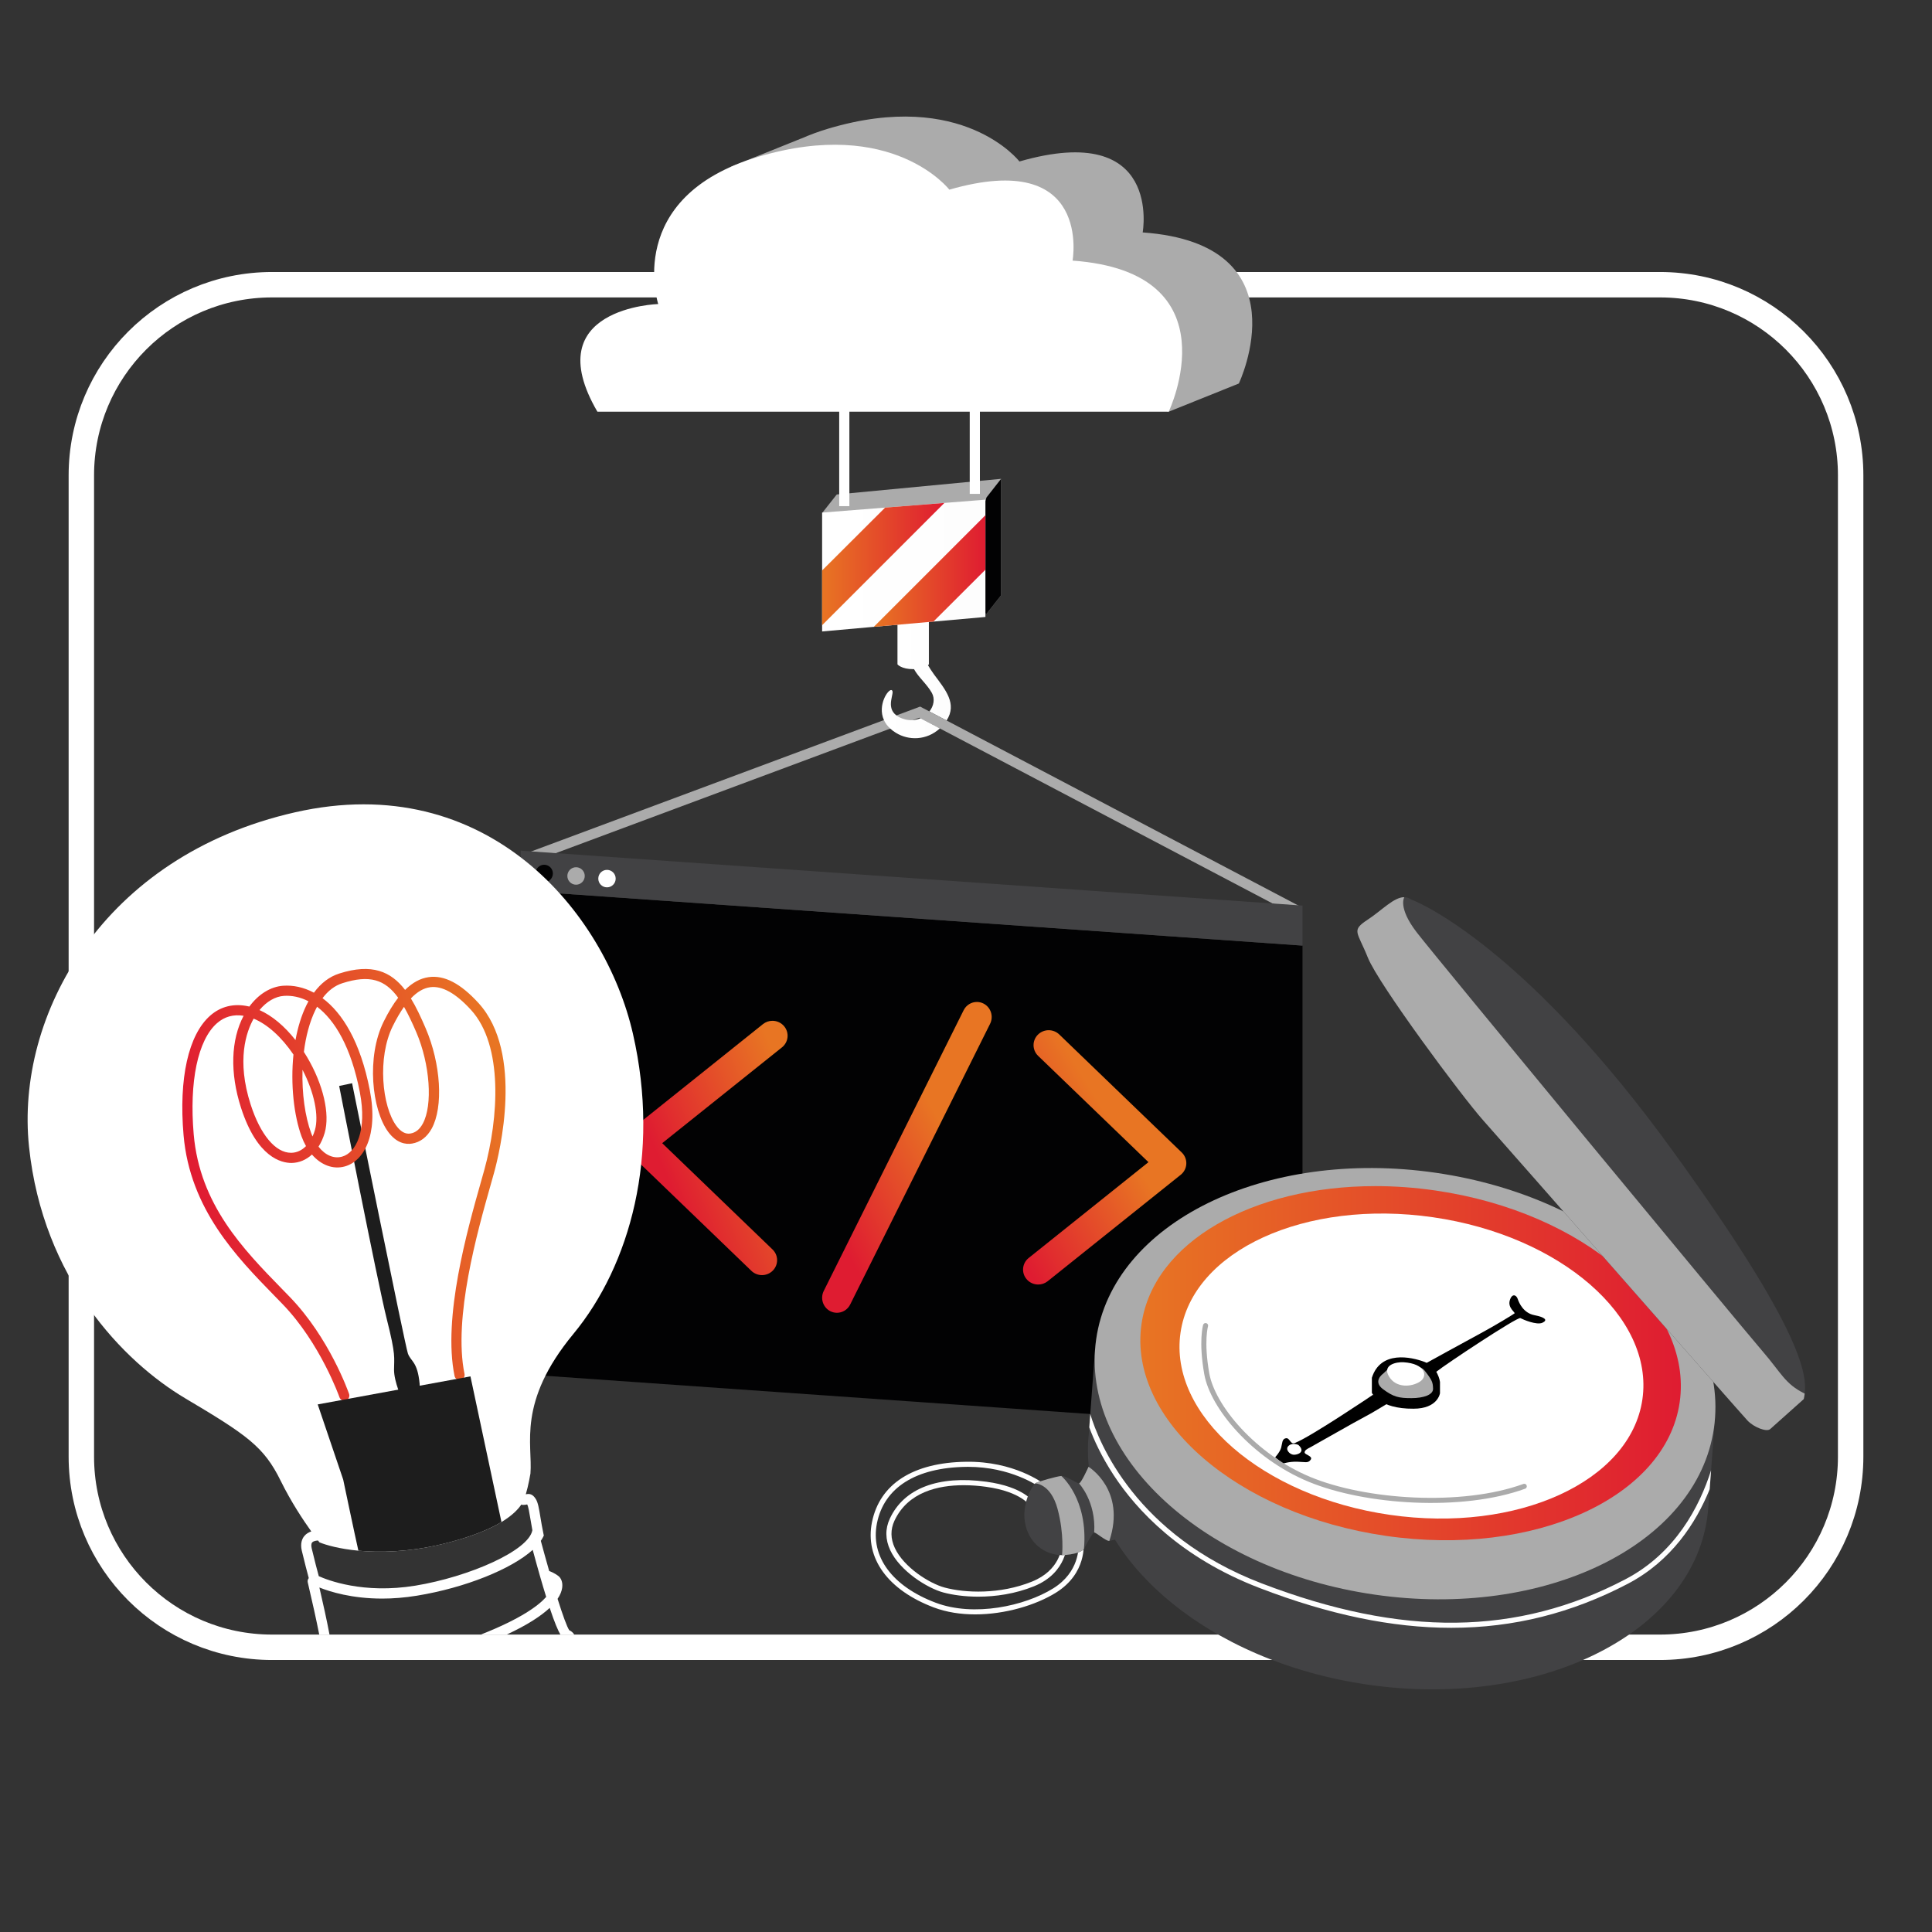
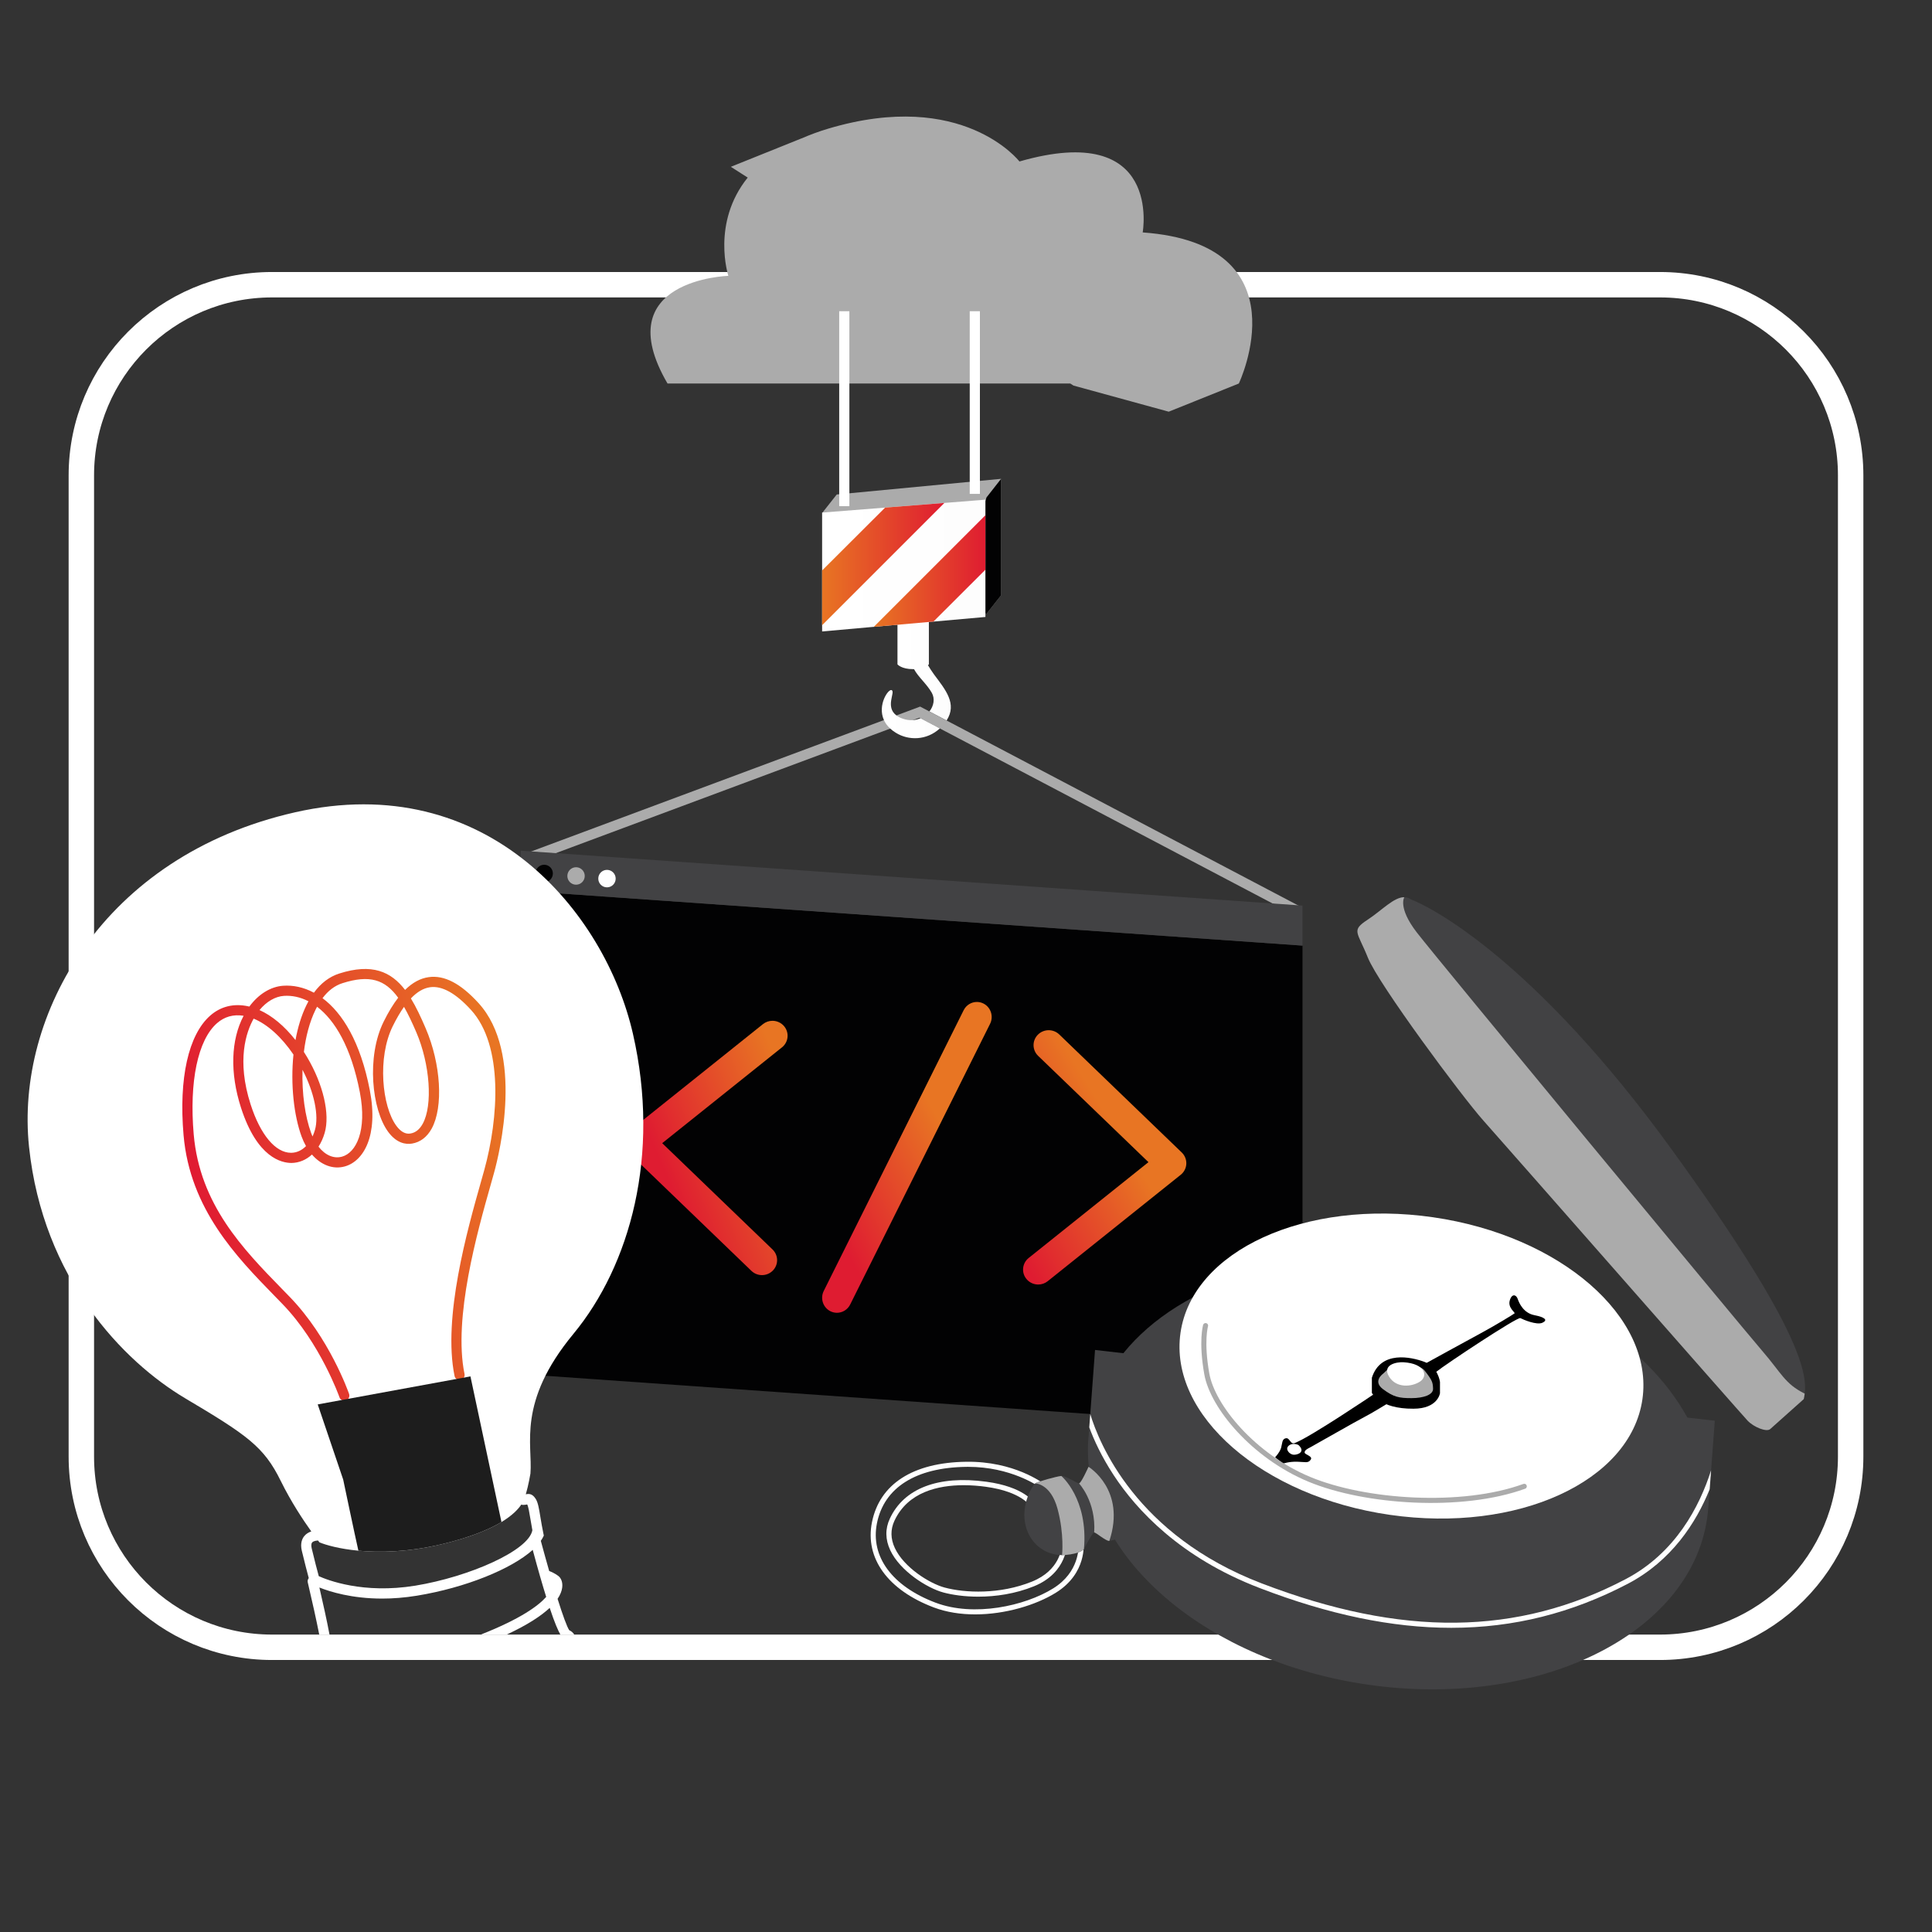
<svg xmlns="http://www.w3.org/2000/svg" xmlns:xlink="http://www.w3.org/1999/xlink" width="380" height="380" viewBox="0 0 380 380">
  <rect x="0" y="0" width="380" height="380" fill="#333333" stroke="none" />
  <defs>
    <style>.cls-1{fill:url(#Unbenannter_Verlauf_5-2);}.cls-1,.cls-2,.cls-3,.cls-4,.cls-5,.cls-6,.cls-7,.cls-8,.cls-9,.cls-10,.cls-11,.cls-12,.cls-13,.cls-14,.cls-15{fill-rule:evenodd;}.cls-2{fill:url(#Unbenannter_Verlauf_5-3);}.cls-3{fill:url(#Unbenannter_Verlauf_10-4);}.cls-4{fill:url(#Unbenannter_Verlauf_10-2);}.cls-5{fill:url(#Unbenannter_Verlauf_10-3);}.cls-6{fill:url(#Unbenannter_Verlauf_10-5);}.cls-7{fill:url(#Unbenannter_Verlauf_10-6);}.cls-16,.cls-12{fill:#fff;}.cls-17,.cls-11{fill:#ababab;}.cls-8{fill:url(#Unbenannter_Verlauf_5);}.cls-18{stroke:#fff;stroke-width:5px;}.cls-18,.cls-19{fill:none;}.cls-9{fill:#424244;}.cls-10{fill:#1d1d1d;}.cls-13{fill:#020203;}.cls-20{fill:url(#Unbenannter_Verlauf_9);}.cls-14{fill:url(#Unbenannter_Verlauf_10);}.cls-19{stroke:#ababab;stroke-linecap:round;}</style>
    <linearGradient id="Unbenannter_Verlauf_5" x1="176.522" y1="131.722" x2="187.018" y2="131.722" gradientUnits="userSpaceOnUse">
      <stop offset="0" stop-color="#fff" />
      <stop offset="1" stop-color="#fdfdfd" />
    </linearGradient>
    <linearGradient id="Unbenannter_Verlauf_5-2" x1="161.7" y1="111.235" x2="193.82" y2="111.235" xlink:href="#Unbenannter_Verlauf_5" />
    <linearGradient id="Unbenannter_Verlauf_10" x1="161.7" y1="110.945" x2="185.75" y2="110.945" gradientUnits="userSpaceOnUse">
      <stop offset="0" stop-color="#e87523" />
      <stop offset="1" stop-color="#df1c31" />
    </linearGradient>
    <linearGradient id="Unbenannter_Verlauf_10-2" x1="171.87" y1="112.32" x2="193.81" y2="112.32" xlink:href="#Unbenannter_Verlauf_10" />
    <linearGradient id="Unbenannter_Verlauf_5-3" x1="173.437" y1="140.458" x2="184.86" y2="140.458" xlink:href="#Unbenannter_Verlauf_5" />
    <linearGradient id="Unbenannter_Verlauf_10-3" x1="158.695" y1="159.488" x2="132.042" y2="148.283" gradientTransform="translate(0 382) scale(1 -1)" xlink:href="#Unbenannter_Verlauf_10" />
    <linearGradient id="Unbenannter_Verlauf_10-4" x1="218.023" y1="162.139" x2="193.286" y2="147.097" gradientTransform="translate(0 382) scale(1 -1)" xlink:href="#Unbenannter_Verlauf_10" />
    <linearGradient id="Unbenannter_Verlauf_10-5" x1="186.339" y1="158.701" x2="161.42" y2="145.112" gradientTransform="translate(0 382) scale(1 -1)" xlink:href="#Unbenannter_Verlauf_10" />
    <linearGradient id="Unbenannter_Verlauf_9" x1="101.844" y1="155.538" x2="40.295" y2="142.455" gradientTransform="translate(0 382) scale(1 -1)" gradientUnits="userSpaceOnUse">
      <stop offset="0" stop-color="#e87523" />
      <stop offset="1" stop-color="#e01c32" />
    </linearGradient>
    <linearGradient id="Unbenannter_Verlauf_10-6" x1="224.29" y1="113.88" x2="330.602" y2="113.88" gradientTransform="translate(0 382) scale(1 -1)" xlink:href="#Unbenannter_Verlauf_10" />
  </defs>
  <g id="rect">
    <path class="cls-18" d="m364,93.5c0-20.711-16.789-37.5-37.5-37.5H53.5c-20.711,0-37.5,16.789-37.5,37.5v193c0,20.711,16.789,37.5,37.5,37.5h273c20.711,0,37.5-16.789,37.5-37.5V93.5Z" />
  </g>
  <g id="services">
    <path class="cls-8" d="m183.73,132.68c-.438-.592-.84-1.227-1.209-1.846.12-.097.177-.165.177-.165v-8.936h-6.176v8.936s.749.944,3.088.944c.058,0,.104-.007.161-.008.864,1.599,2.511,2.916,3.489,4.635.68,1.19.4,2.62-.46,3.7l3.38,1.77c2.13-3.27-.21-6.03-2.45-9.03Z" />
    <path class="cls-11" d="m224.752,45.716s3.97-22.077-24.24-13.955c0,0-11.075-14.371-37.614-6.456-1.924.574-3.653,1.223-5.24,1.922l-.016-.006-13.895,5.588,3.319,2.119c-7.205,8.927-3.81,19.328-3.81,19.328,0,0-23.927.696-11.964,21.176h79.215l.638.407,18.728,5.136,13.792-5.542-.001-.003c.036-.076,13.016-27.426-18.912-29.714Z" />
-     <path class="cls-12" d="m117.501,80.975h112.371s13.061-27.424-18.911-29.716c0,0,3.97-22.077-24.24-13.955,0,0-11.075-14.371-37.614-6.456-26.538,7.915-19.642,28.951-19.642,28.951,0,0-23.927.696-11.964,21.176Z" />
    <path class="cls-11" d="m196.904,94.178v22.909l-2.873,3.645-2.355-1.001-4.29-1.813-22.809,2.002v-16.374l-2.873-2.644,2.873-3.645,32.327-3.079Z" />
    <path class="cls-13" d="m196.905,94.178v22.909l-2.873,3.645-2.355-1.001-2.682-5.326,5.037-16.564,2.873-3.664Z" />
    <polygon class="cls-1" points="193.82 98.27 193.82 121.35 183.59 122.26 182.63 122.34 171.87 123.29 170.86 123.38 161.7 124.2 161.7 100.82 174.09 99.84 185.75 98.92 192.84 98.36 193.82 98.27" />
    <polygon class="cls-14" points="185.75 98.92 161.7 122.97 161.7 112.2 174.09 99.84 185.75 98.92" />
    <polygon class="cls-4" points="193.81 101.35 193.81 112.06 183.59 122.26 182.63 122.34 171.87 123.29 193.81 101.35" />
    <polygon class="cls-17" points="254.585 179.956 180.84 141.164 103.4 170.008 102.702 168.134 180.98 138.977 255.517 178.185 254.585 179.956" />
    <path class="cls-2" d="m181.06,141.27l3.8,2c-2.62,2.4-6.17,2.4-8.64.87-.43-.26-.81-.54-1.12-.84-.58-.52-.98-1.09-1.24-1.67-1.35-2.98.91-6.26,1.54-5.88.72.43-1.34,3.28.92,4.97.3.22.67.43,1.14.6.73.27,1.44.37,2.1.32.54-.04,1.04-.17,1.5-.37Z" />
    <rect class="cls-16" x="165.061" y="61.213" width="2" height="38.341" />
    <rect class="cls-16" x="190.735" y="61.213" width="2" height="35.926" />
    <path class="cls-13" d="m256.184,281.057l-153.767-10.799v-95.07l153.767,10.8v95.069Z" />
    <path class="cls-9" d="m256.184,185.988l-153.767-10.8v-7.871l153.767,10.8v7.871Z" />
    <path class="cls-13" d="m108.744,171.803c0,.949-.766,1.719-1.712,1.719-.944,0-1.711-.77-1.711-1.719s.767-1.719,1.711-1.719c.946,0,1.712.77,1.712,1.719Z" />
    <path class="cls-11" d="m115.013,172.291c0,.95-.766,1.719-1.711,1.719s-1.711-.769-1.711-1.719c0-.949.766-1.718,1.711-1.718s1.711.769,1.711,1.718Z" />
    <path class="cls-12" d="m121.097,172.811c0,.949-.766,1.718-1.711,1.718s-1.711-.769-1.711-1.718c0-.95.766-1.719,1.711-1.719s1.711.769,1.711,1.719Z" />
    <path class="cls-5" d="m150.061,201.433l-26.16,20.927c-.661.529-1.06,1.31-1.1,2.147-.039.838.287,1.654.894,2.24l24.098,23.216c.579.558,1.329.835,2.078.835.774,0,1.547-.296,2.13-.886,1.148-1.162,1.125-3.022-.051-4.156l-21.703-20.909,23.56-18.847c1.277-1.022,1.474-2.872.439-4.134-.588-.716-1.447-1.088-2.314-1.088-.658,0-1.32.214-1.871.655Z" />
    <path class="cls-3" d="m204.133,203.515c-1.148,1.162-1.125,3.023.051,4.156l21.702,20.91-23.56,18.848c-1.277,1.021-1.473,2.872-.439,4.132.589.717,1.448,1.089,2.315,1.089.657,0,1.32-.215,1.871-.656l26.159-20.927c.661-.527,1.061-1.309,1.101-2.147.038-.838-.288-1.653-.895-2.239l-24.097-23.217c-.579-.557-1.329-.835-2.078-.835-.774,0-1.547.297-2.13.886Z" />
    <path class="cls-6" d="m189.539,198.695l-27.52,55.217c-.727,1.458-.153,3.239,1.282,3.978.422.216.871.319,1.314.319,1.063,0,2.088-.593,2.601-1.623l27.521-55.217c.726-1.458.152-3.238-1.283-3.978-.422-.216-.871-.319-1.313-.318-1.064,0-2.089.593-2.602,1.622Z" />
    <path class="cls-16" d="m111.97,320.65c-.44-.62-1.3-2.99-2.3-6.18.54-.8.81-1.53.9-2.16.17-1.16-.27-1.96-.73-2.32-.71-.55-1.49-.87-1.82-.99-.55-1.92-1.11-3.94-1.65-5.94.17-.24.32-.49.44-.73l.15-.31-.07-.34c-.25-1.18-.43-2.26-.59-3.22-.29-1.78-.48-2.95-.94-3.66-.616-.958-1.223-1.054-1.942-.89.532-1.781.912-4.08.912-4.08.47-5.75-2.7-13.98,8.45-27.47,11.14-13.48,17.17-35.16,11.71-59.03-5.45-23.87-28.67-52.13-66.46-43.56C20.24,168.34,2.99,199.63,5.71,225.56c2.72,25.93,18.53,42.23,30.72,49.47s15.48,9.51,18.78,16.23c2.037,4.141,4.459,7.775,6.018,9.954-.47.155-.98.423-1.378.906-.41.5-.83,1.41-.49,2.88.5,2.11,1.09,4.35,1.37,5.39-.18.23-.27.53-.2.83.87,3.68,1.74,7.63,2.26,10.28h2.02c-.49-2.65-1.31-6.32-1.99-9.26,2.1.84,6.39,2.18,12.36,2.18,2.08,0,4.37-.17,6.83-.57,9.56-1.57,18.58-5.24,22.77-9.01,1.04,3.88,1.92,6.9,2.65,9.25-1.51,1.71-4.95,4.29-12.86,7.41h5.09c4.17-1.94,6.81-3.71,8.46-5.25.96,2.9,1.63,4.43,2.1,5.25h2.73c-.24-.39-.58-.68-.98-.85Zm-30.28-8.77c-10.27,1.68-17.34-1.12-18.99-1.87-.26-.95-.88-3.28-1.39-5.46-.09-.38-.14-.88.08-1.16.26-.32.89-.37,1.06-.38.032-.001.061-.015.093-.019.179.232.287.369.287.369,1.26.52,3.91,1.29,7.66,1.64,4.18.4,9.73.29,16.25-1.24,5.75-1.36,9.47-2.94,11.89-4.39,2.218-1.344,3.327-2.574,3.904-3.441.114.044.234.071.356.071.34,0,.6-.05.8-.1.23.4.44,1.66.64,2.88.11.67.24,1.41.38,2.19-.71,4.03-12.44,9.17-23.02,10.91Z" />
-     <path class="cls-10" d="m79.074,275.156s-1.573-3.319-1.572-5.755c.001-2.435.407-2.695-1.429-9.959-1.836-7.264-9.362-45.847-9.362-45.847l2.541-.539s10.402,51.54,10.977,53.158c.576,1.617,1.881,1.515,2.306,5.947.425,4.432-3.367,1.309-3.46,2.995Z" />
    <path class="cls-20" d="m67.712,275.492c-.414,0-.801-.259-.944-.671-.037-.105-3.758-10.624-11.182-18.309-.526-.544-1.064-1.097-1.611-1.656-7.402-7.591-16.613-17.036-17.87-31.583-.965-11.175.949-19.749,5.252-23.525,2.064-1.811,4.65-2.438,7.478-1.818.069.016.139.031.209.048,1.795-2.442,4.199-3.927,6.659-4.095,1.929-.132,4.004.275,6.04,1.366,1.383-1.889,3.051-3.152,4.982-3.77,6.45-2.063,10.185-.378,12.949,3.22,1.466-1.448,3.005-2.277,4.637-2.508,3.071-.438,6.281,1.233,9.807,5.097,8.963,9.818,4.131,29.482,3.072,33.324-.201.729-.433,1.55-.688,2.45-2.587,9.142-7.404,26.157-5.138,37.175.111.541-.237,1.069-.778,1.181-.543.106-1.07-.236-1.181-.778-2.364-11.495,2.538-28.816,5.172-38.122.253-.896.485-1.713.685-2.437,2.792-10.123,3.78-24.433-2.621-31.445-3.004-3.291-5.709-4.787-8.05-4.464-1.294.183-2.546.91-3.773,2.202,1.048,1.71,1.972,3.705,2.896,5.854,3.014,7.003,3.527,15.495,1.192,19.754-.911,1.661-2.25,2.68-3.874,2.944-1.212.197-3.008-.041-4.678-2.3-3.22-4.357-4.312-14.777-.894-21.682.925-1.87,1.875-3.436,2.857-4.703-2.595-3.59-5.631-4.569-10.984-2.857-1.48.474-2.786,1.46-3.899,2.942,3.902,2.898,7.459,8.566,9.305,18.112,1.725,8.925-1.226,13.956-4.917,14.982-2.317.647-4.684-.281-6.466-2.337-1.138,1.046-2.523,1.636-4.03,1.656-1.916-.006-6.745-.982-9.931-10.885-2.197-6.83-1.993-13.305.519-18.065-2.006-.32-3.768.171-5.237,1.461-3.763,3.303-5.475,11.472-4.579,21.851,1.196,13.834,9.757,22.612,17.31,30.358.549.562,1.089,1.116,1.618,1.664,7.738,8.009,11.477,18.593,11.632,19.04.182.521-.094,1.091-.616,1.272-.108.038-.22.056-.329.056Zm-5.064-49.957c1.298,1.66,2.984,2.426,4.638,1.959,2.714-.755,4.964-5.044,3.489-12.677-1.725-8.924-4.94-14.171-8.411-16.805-.103.19-.203.386-.301.586-1.182,2.417-1.921,5.301-2.292,8.297.214.332.424.673.629,1.02,3.181,5.368,4.54,11.221,3.461,14.911-.297,1.016-.709,1.926-1.213,2.709Zm-12.758-25.182c-1.448,2.58-3.402,8.155-.591,16.889,1.916,5.954,4.883,9.499,7.946,9.499.018,0,.035,0,.053-.001,1.074-.015,2.07-.484,2.891-1.315-.329-.577-.621-1.206-.869-1.881-1.509-4.112-2.2-10.258-1.6-16.124-2.328-3.438-5.117-5.95-7.83-7.066Zm9.612,10.063c-.145,4.631.507,9.201,1.696,12.438.085.232.176.459.272.677.182-.393.34-.815.472-1.266.824-2.818-.152-7.431-2.439-11.849Zm19.962-12.38c-.743,1.049-1.479,2.312-2.213,3.794-3.062,6.186-2.115,15.783.71,19.606.859,1.162,1.787,1.673,2.748,1.514,1.022-.166,1.821-.798,2.442-1.932,1.999-3.646,1.427-11.722-1.275-18.001-.828-1.924-1.612-3.585-2.411-4.981Zm-28.424.631c2.475,1.11,4.914,3.146,7.08,5.903.447-2.469,1.15-4.814,2.146-6.851.131-.269.267-.529.405-.782-1.641-.848-3.291-1.165-4.833-1.06-1.707.115-3.415,1.118-4.798,2.789Z" />
    <path class="cls-10" d="m98.63,299.37c-2.42,1.45-6.14,3.03-11.89,4.39-6.52,1.53-12.07,1.64-16.25,1.24-.7-3.08-2.99-13.99-2.99-13.99l-5.01-14.78,30.04-5.51,6.1,28.65Z" />
    <path class="cls-16" d="m191.797,317.53c-2.814,0-5.601-.412-8.122-1.363-9.036-3.412-13.587-9.675-12.173-16.752,1.506-7.538,8.088-11.766,18.533-11.903,9.423-.139,15.106,4.202,15.345,4.386l.109.115,7.609,11.212.015.119c.031.247.697,6.102-5.434,9.919-3.931,2.447-9.967,4.268-15.883,4.268Zm-1.377-29.021c-.124,0-.247.001-.371.003-9.924.131-16.163,4.073-17.566,11.099-1.309,6.558,3.007,12.396,11.546,15.621,7.519,2.838,17.526.666,23.122-2.818,5.148-3.204,5.036-8.041,4.98-8.833l-7.421-10.935c-.625-.451-5.991-4.137-14.29-4.137Z" />
    <path class="cls-16" d="m192.421,314.045c-2.676,0-5.072-.34-6.882-.827-3.148-.848-8.529-4.213-10.445-8.327-.982-2.109-1.007-4.196-.073-6.201,2.778-5.964,9.521-8.541,18.987-7.253,7.328.996,9.309,3.926,9.585,4.401l6.289,7.377.007.174c.002.059.144,5.913-6.521,8.613-3.684,1.493-7.543,2.043-10.947,2.043Zm-2.888-21.923c-5,0-10.967,1.324-13.606,6.989-.804,1.726-.779,3.527.073,5.357,1.788,3.838,6.839,6.986,9.799,7.784,3.961,1.066,10.842,1.397,17.194-1.178,5.459-2.212,5.87-6.563,5.896-7.484l-6.152-7.236c-.034-.063-1.683-2.95-8.863-3.928-1.257-.171-2.75-.305-4.34-.305Z" />
    <path class="cls-9" d="m337.28,279.44l-.73,9.75-.28,3.73-.26,3.47c-.05.75-.13,1.49-.24,2.24-3.31,22.91-33.19,37.56-66.74,32.72-31.51-4.55-55.05-24.68-55.05-46.1,0-.37.01-.75.02-1.12v-.07c.03-.66.08-1.33.15-1.99l.1-1.32.19-2.62.94-12.61,5.57.64c11.21-13.9,34.58-21.47,60.07-17.79,23.61,3.41,42.74,15.56,50.86,30.45l5.4.62Z" />
-     <path class="cls-11" d="m337.106,280.925c-3.31,22.914-33.191,37.561-66.743,32.715-33.551-4.844-58.066-27.348-54.756-50.261,3.31-22.914,33.191-37.562,66.743-32.716,33.551,4.845,58.066,27.348,54.756,50.262Z" />
-     <path class="cls-7" d="m224.518,260.444c-2.697,18.756,18.813,37.399,48.044,41.638,29.231,4.24,55.115-7.528,57.812-26.285,2.698-18.757-18.812-37.399-48.043-41.64-4.028-.584-7.989-.864-11.839-.864-24.082.001-43.648,10.978-45.974,27.151Z" />
+     <path class="cls-7" d="m224.518,260.444Z" />
    <path class="cls-12" d="m323.039,275.234c-2.339,16.164-24.572,26.335-49.659,22.718-25.086-3.617-43.527-19.652-41.189-35.816,2.339-16.164,24.572-26.335,49.659-22.718,25.086,3.617,43.527,19.653,41.189,35.816Z" />
    <path class="cls-9" d="m223.417,301.477s-4.376,1.521-5.215,1.59v.003c-.023.003-.039.003-.056.003-.684,0-2.583-1.665-2.93-1.665-.348,0-2.016,3.26-2.016,3.26l-.003.004c-.033.052-.65.906-3.681,1.176-.205.019-.416.027-.625.027-2.969-.008-6.186-1.9-7.158-5.786-1.043-4.162,1.39-7.978,1.876-8.325.486-.347,4.239-1.387,5.143-1.457.904-.07,3.058,1.457,3.475,1.457.4,0,1.768-3.022,1.869-3.247l.008-.014,4.042-.833c6.475,7.355,5.271,13.807,5.271,13.807Z" />
    <path class="cls-11" d="m213.199,304.668l-.002.003c-.034.053-.651.908-3.681,1.177-.206.019-.417.028-.625.028,0,0,.469-4.085-.884-9.103-1.352-5.001-4.38-5.009-4.399-5.009.487-.347,4.24-1.388,5.144-1.457,0,0,5.331,4.471,4.447,14.361Z" />
    <path class="cls-11" d="m218.2,303.068v.003c-.023.003-.039.003-.056.003-.684,0-2.583-1.665-2.93-1.665.383-6.106-2.988-9.644-2.988-9.644.399,0,1.768-3.022,1.868-3.247l.008-.014s7.431,4.507,4.098,14.564Z" />
    <path class="cls-9" d="m354.962,274.112c-.051.4-.12.75-.187,1.072,0,0-5.907,5.272-6.603,5.897-.694.624-3.196-.347-4.447-1.665-1.251-1.319-47.678-54.218-51.951-59.005-4.276-4.788-20.642-26.849-22.728-32.053-2.084-5.203-3.335-5.306,0-7.493,2.733-1.79,5.107-4.418,7.168-4.396.456.006.895.139,1.32.442,3.606,1.354,24.039,11.553,51.456,49.433,24.982,34.512,26.48,43.683,25.972,47.768Z" />
    <path class="cls-11" d="m354.962,274.112c-.051.4-.12.75-.187,1.072,0,0-5.907,5.272-6.603,5.897-.694.624-3.196-.347-4.447-1.665-1.251-1.319-47.678-54.218-51.951-59.005-4.276-4.788-20.642-26.849-22.728-32.053-2.084-5.203-3.335-5.306,0-7.493,2.733-1.79,5.107-4.418,7.168-4.396l-.003.003s-1.326,2.001,2.427,6.891c3.753,4.893,63.905,77.634,67.867,82.213,3.961,4.579,4.509,6.561,8.457,8.536Z" />
    <path class="cls-15" d="m269.829,270.988v2.966s1.46,3.174,8.184,3.121c4.795.001,5.213-3.043,5.213-3.043v-2.229s-.358-2.928-3.024-3.927c-2.666-.999-8.653-2.3-10.373,3.112Z" />
    <path class="cls-11" d="m272.014,270.209s-2.086,1.457,0,3.018c2.085,1.561,3.165,1.769,5.596,1.769s4.307-.676,4.256-1.873c-.053-1.197-.105-1.574-1.668-3.552-1.564-1.977-7.298-.195-7.298-.195l-.886.833Z" />
    <path class="cls-12" d="m276.044,267.936c-1.327-.081-4.248.468-2.841,2.809,1.407,2.342,4.485,2.06,6.099.989,1.613-1.07,1.042-3.538-3.258-3.798Z" />
    <path class="cls-15" d="m270.065,274.325s-12.174,8.213-15.302,9.462c-.973.486-1.042-1.041-1.842-.902-.799.139-.695,1.006-.938,1.873-.243.867-1.181,1.874-1.181,1.874l1.529,1.248s1.147-.416,2.78-.381c1.633.035,2.154.347,2.675-.382.522-.728-1.146-.971-1.181-1.422-.035-.451.591-.763,1.077-1.006.487-.243,9.418-5.363,10.634-5.96,1.216-.597,4.995-2.92,4.995-2.92l-3.246-1.484Z" />
    <path class="cls-12" d="m255.378,284.203s-1.113-.543-1.905.148c-.792.691.173,1.729.952,1.778.779.05,2.461-.543.953-1.926Z" />
    <path class="cls-15" d="m280.611,268.055s7.65-4.213,10.674-5.843c3.023-1.631,6.394-3.712,6.603-3.885.208-.174-1.355-1.076-.939-2.533.417-1.456,1.286-1.144,1.564-.312.278.832,1.147,2.775,3.267,3.191,2.119.417,2.71.972,1.598,1.492-1.112.52-3.779-.607-4.335-.91-.556-.304-14.604,9.007-16.55,10.561-1.946,1.554-1.882-1.761-1.882-1.761Z" />
    <path class="cls-16" d="m336.55,289.19l-.28,3.73c-2.68,6.6-7.48,14.06-16.08,18.58-11.04,5.78-22.47,8.67-34.74,8.67-11.67,0-24.09-2.6-37.68-7.82-15.63-5.99-24.25-15.38-28.72-22.2-2.41-3.68-3.9-6.97-4.8-9.4l.19-2.62c1.71,5.65,8.96,23.81,33.69,33.29,27.6,10.59,50.35,10.33,71.59-.81,9.84-5.15,14.57-14.32,16.83-21.42Z" />
    <path class="cls-19" d="m237.12,260.731s-.907,3.052.242,9.5c1.15,6.448,9.19,16.165,20.172,20.732,10.981,4.566,30.007,5.841,42.266,1.38" />
  </g>
</svg>